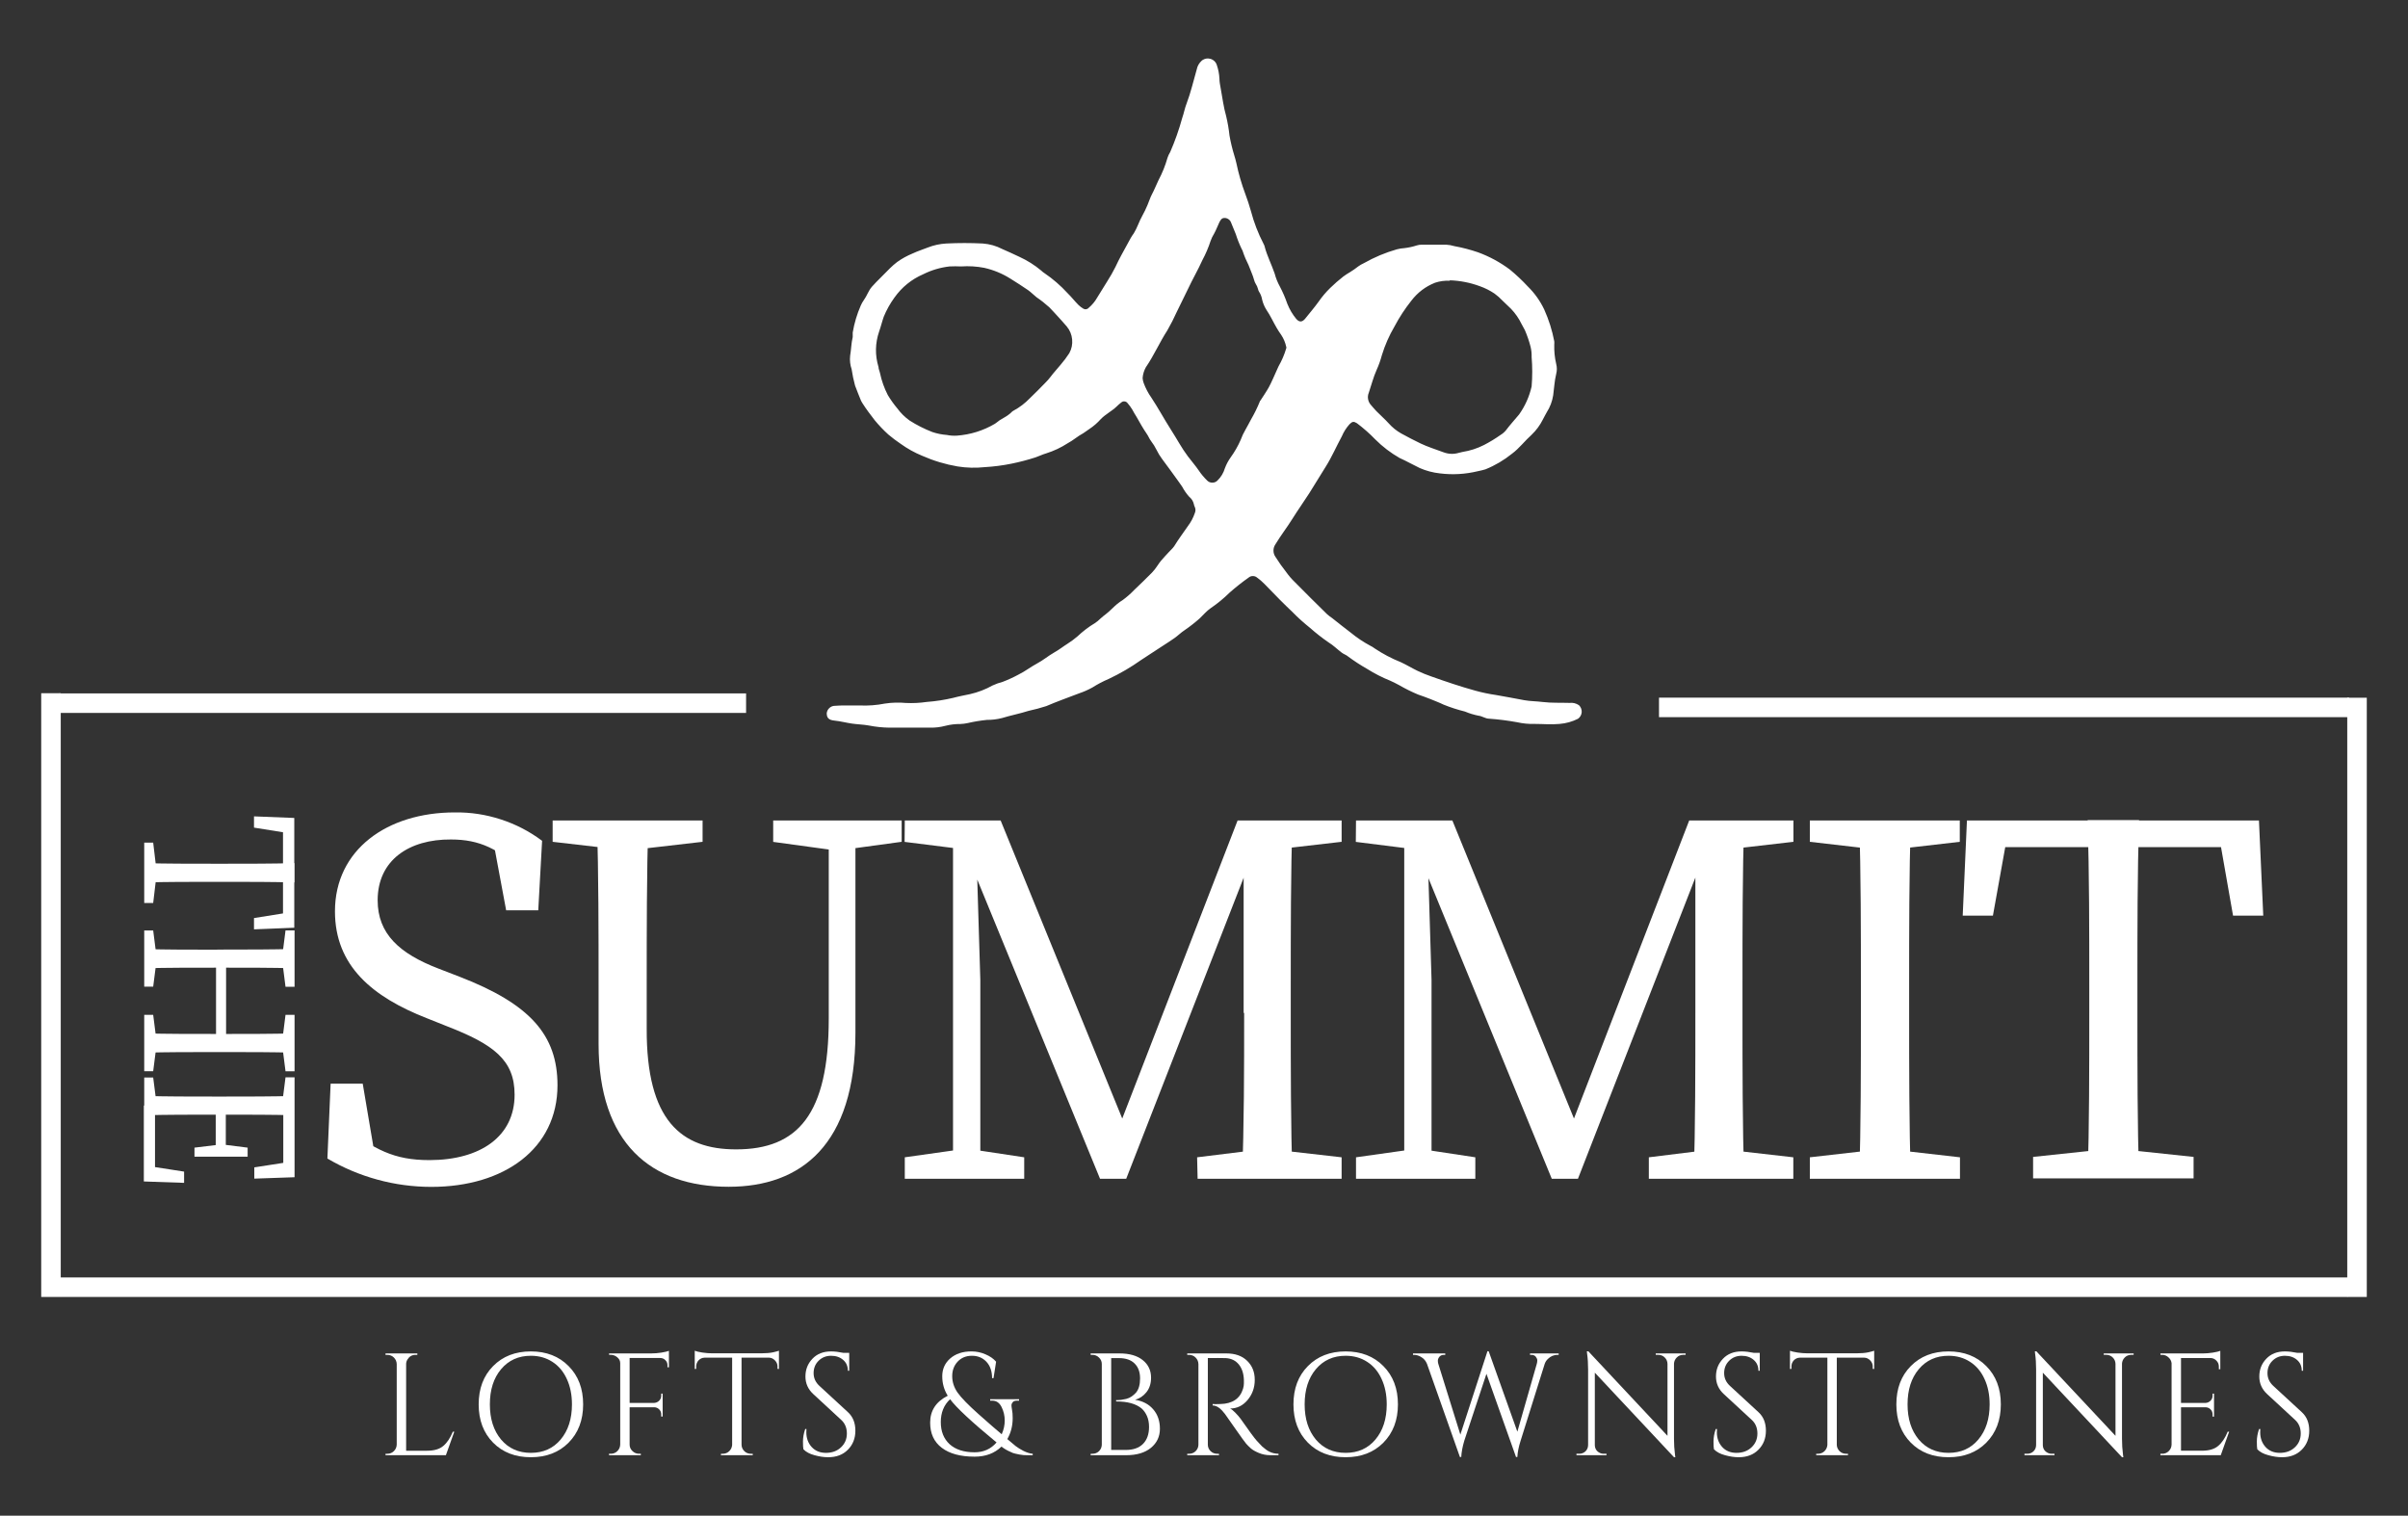
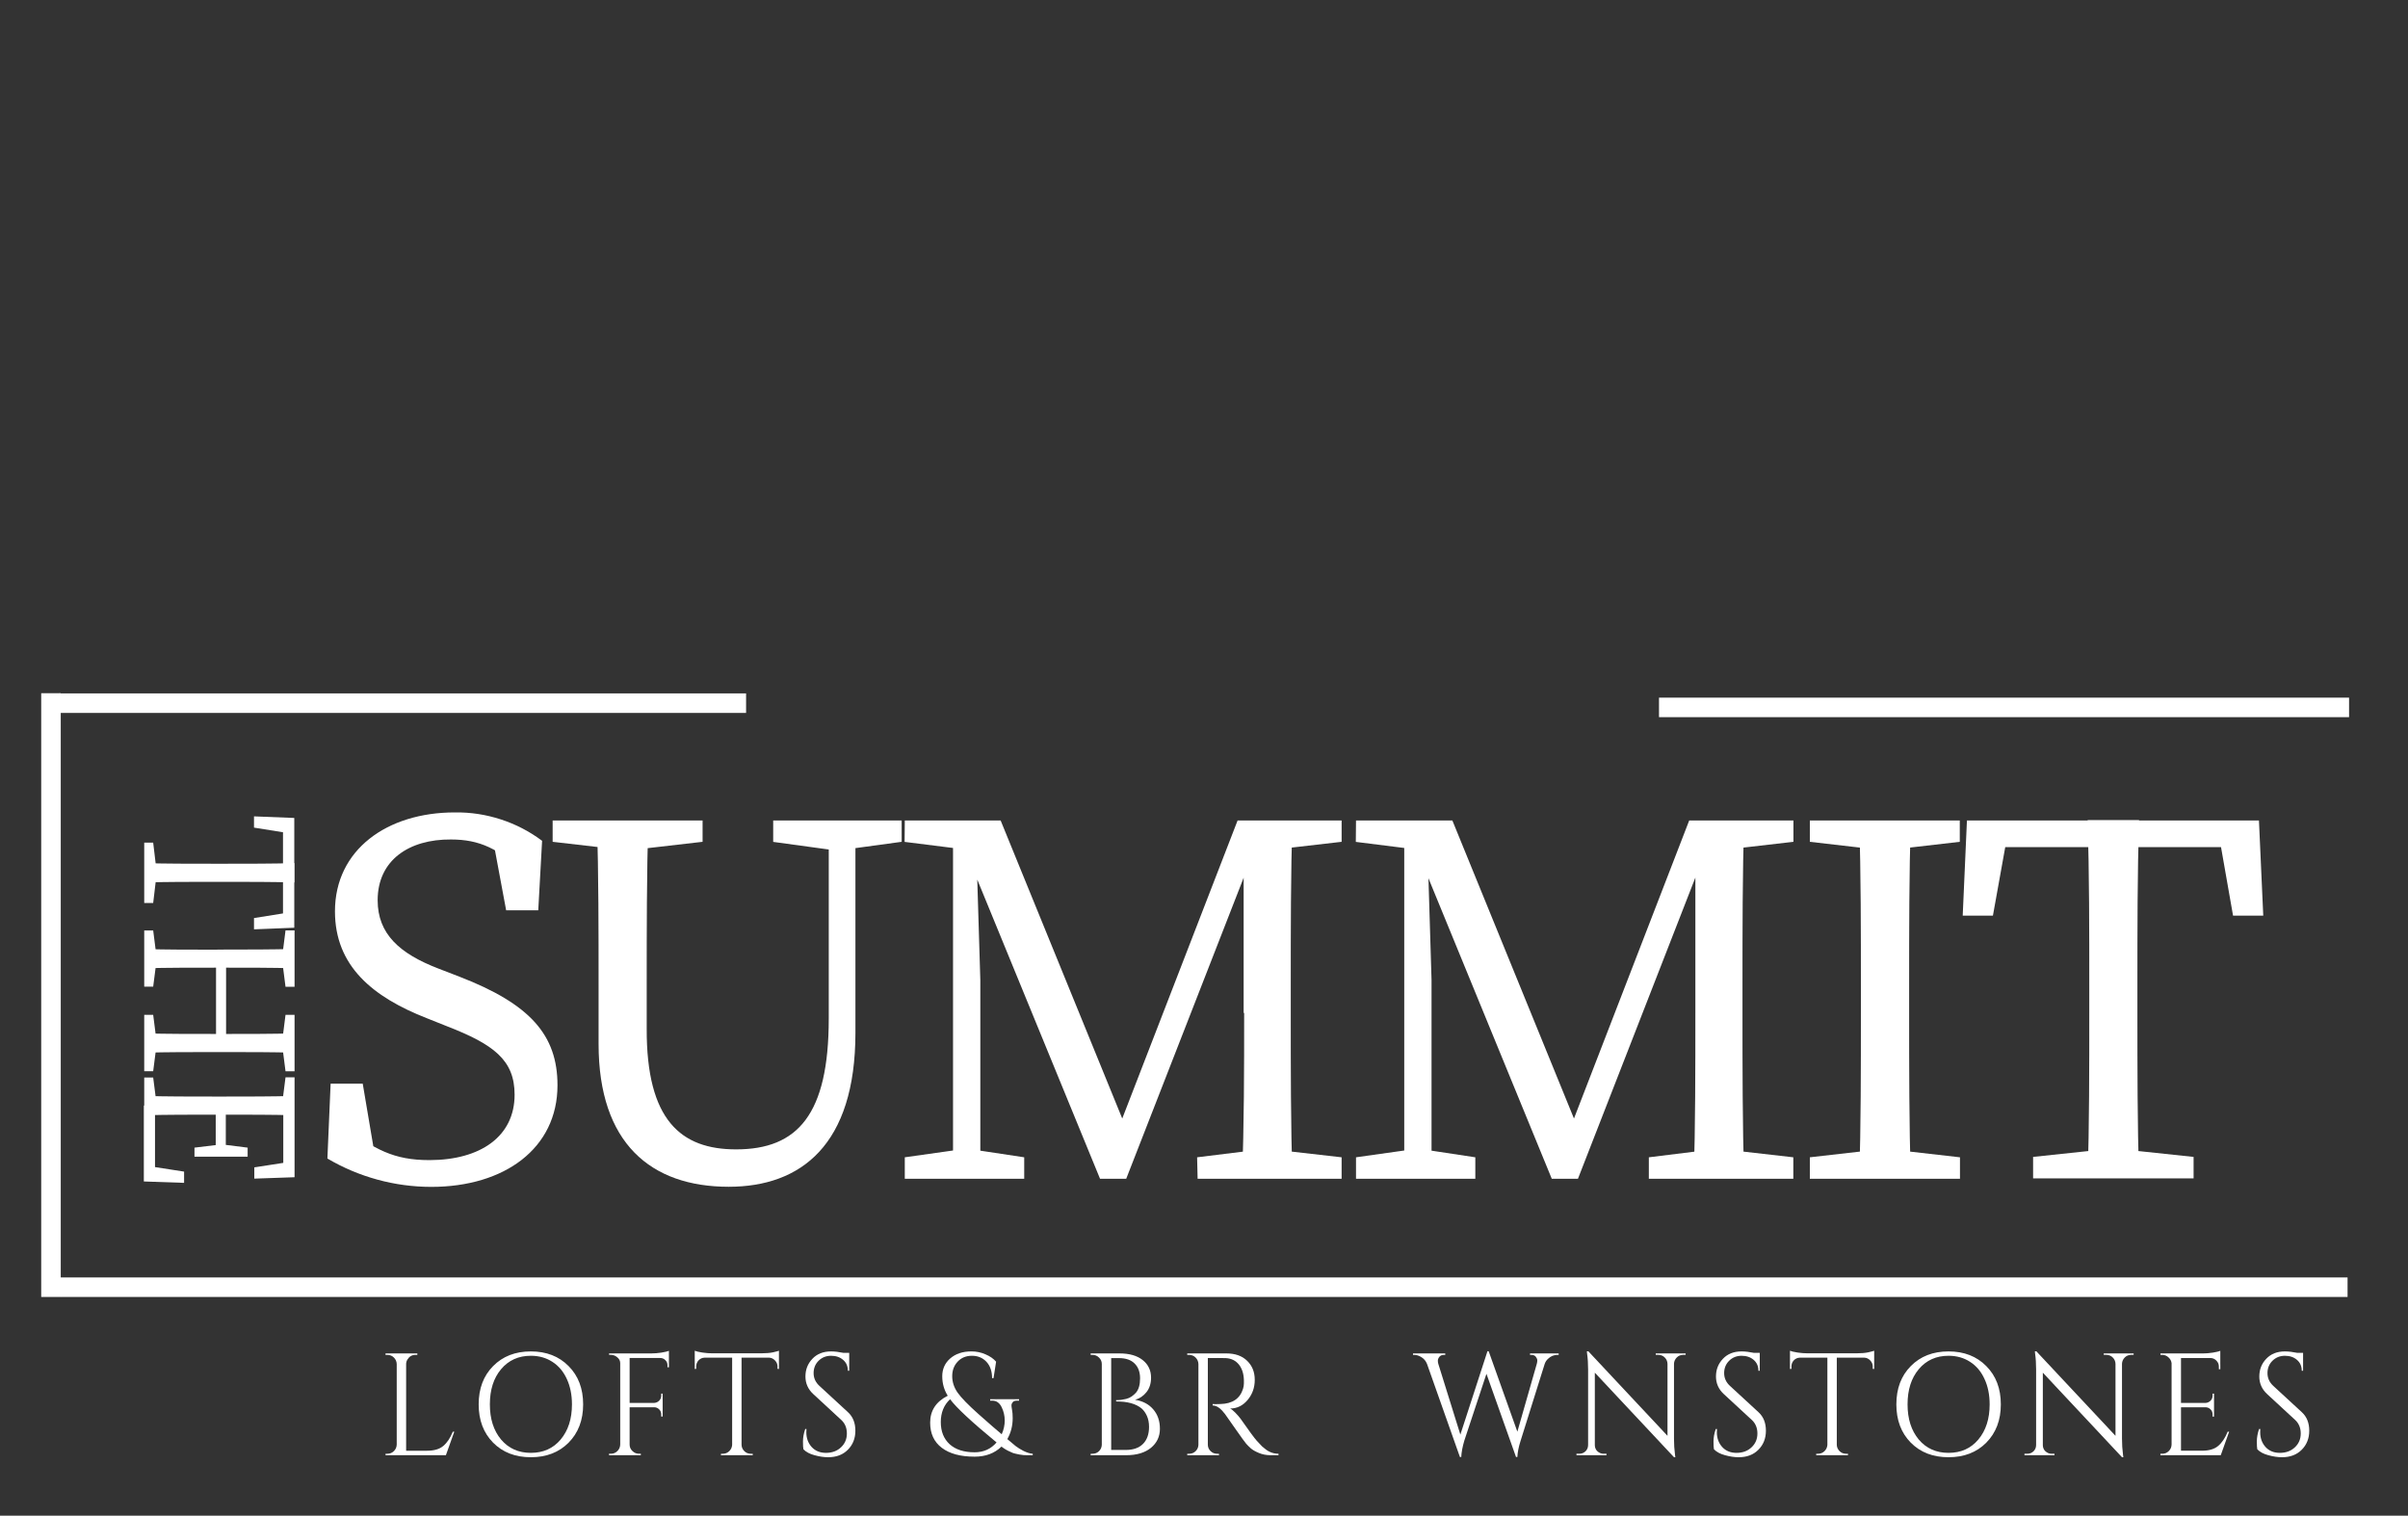
<svg xmlns="http://www.w3.org/2000/svg" id="Layer_1" viewBox="0 0 448 282">
  <rect x="0" y="0" width="448" height="282" fill="#333333" stroke="none" />
  <defs>
    <style>.cls-1{fill:#fff;}</style>
  </defs>
  <path class="cls-1" d="M29.12,162.764l-.62,5.24h-1.667v-11.229h1.667l.62,5.219v.771ZM41.859,160.702c4.292,0,8.635,0,12.943-.109v3.594c-4.213-.115-8.557-.115-12.943-.115h-2.099c-4.292,0-8.635,0-12.927.115v-3.594c4.213.109,8.542.109,12.927.109h2.099ZM52.651,153.499l2.099,1.682-7.495-1.198v-2.094l7.495.297v20.422l-7.495.302v-2.099l7.495-1.198-2.099,1.63v-17.745Z" />
  <path class="cls-1" d="M29.12,178.728l-.62,4.849h-1.667v-10.463h1.667l.62,4.87v.745ZM41.859,176.671c4.292,0,8.635,0,12.943-.115v3.594c-4.213-.109-8.557-.109-12.943-.109h-1.255c-5.135,0-9.479,0-13.771.109v-3.573c4.213.115,8.542.115,12.927.115l2.099-.021ZM29.12,194.436l-.62,4.865h-1.667v-10.484h1.667l.62,4.87v.75ZM41.859,192.374c4.292,0,8.635,0,12.943-.109v3.594c-4.213-.115-8.557-.115-12.943-.115h-2.099c-4.292,0-8.635,0-12.927.115v-3.594c4.213.109,8.542.109,13.771.109h1.255ZM40.193,178.353h1.87v15.708h-1.87v-15.708ZM53.12,173.113h1.682v10.484h-1.682l-.62-4.87v-.745l.62-4.87ZM53.12,188.817h1.682v10.505h-1.682l-.62-4.87v-.75l.62-4.885Z" />
  <path class="cls-1" d="M29.12,205.702h-2.287v-5.224h1.667l.62,4.849v.375ZM41.859,204.02c4.292,0,8.635,0,12.943-.115v3.594c-4.213-.109-8.557-.109-12.943-.109h-1.594c-4.797,0-9.141,0-13.432.109v-3.594c4.213.115,8.542.115,12.927.115h2.099ZM34.25,220.077l-7.49-.26v-14.115h2.078v12.802l-2.078-1.682,7.49,1.161v2.094ZM41.651,212.968l4.422.557v1.688h-9.891v-1.688l4.625-.557h.844ZM40.135,214.166v-8.463h1.875v8.463h-1.875ZM54.802,216.035l-2.099,1.682v-12.052h2.099v13.365l-7.49.26v-2.094l7.49-1.161ZM53.12,200.442h1.682v5.224h-2.302v-.375l.62-4.849Z" />
  <path class="cls-1" d="M95.74,203.681c0-6.458-3.896-9.359-12.552-12.729l-3.75-1.495c-10.151-3.969-17.12-9.755-17.12-19.901,0-11.438,9.667-18.401,22.292-18.401,2.927-.042,5.776.391,8.557,1.297,2.787.901,5.344,2.229,7.688,3.984l-.714,12.932h-5.974l-2.792-14.974,6.37,3.276v4.979c-4.875-4.771-8.562-6.458-13.849-6.458-7.755-.057-13.635,3.818-13.635,11.307,0,6.271,4.083,9.938,11.354,12.729l3.875,1.495c13.115,5.073,18.229,10.838,18.229,20.198,0,11.74-9.854,18.906-23.495,18.906-3.396-.005-6.734-.453-10.01-1.349s-6.375-2.203-9.302-3.927l.599-13.927h5.974l2.588,15.312-6.484-2.771v-4.792c6.182,4.49,9.573,6.474,16.338,6.474,9.458-.021,15.812-4.401,15.812-12.167Z" />
  <path class="cls-1" d="M102.818,156.624v-3.969h27.896v3.969l-12.963,1.495h-1.984l-12.948-1.495ZM136.953,213.848c11.448,0,17.234-6.479,17.234-24.338v-36.854h4.963v39.495c0,20.891-10.151,28.656-23.583,28.656-14.443,0-24.203-8.068-24.203-26.578v-10.745c0-10.24,0-20.588-.302-30.828h9.552c-.297,10.031-.297,20.385-.297,30.828v7.865c-.073,17.125,6.406,22.5,16.635,22.5ZM154.807,158.139l-10.958-1.5v-3.984h23.901v3.969l-10.958,1.495-1.984.021Z" />
  <path class="cls-1" d="M168.333,152.655h13.115v5.484h-1.198l-11.953-1.5.036-3.984ZM168.333,215.322l10.453-1.474h2.005l9.76,1.474v3.99h-22.219v-3.99ZM177.307,152.655h4.177l.901,29.651v37.005h-5.078v-66.656ZM177.307,152.655h8.859l24.354,59.693h-3.37l23.099-59.693h5.281l-26,66.656h-4.875l-27.349-66.656ZM222.719,215.322l11.953-1.474h1.984l12.948,1.474v3.99h-26.792l-.094-3.99ZM231.375,188.462v-35.807h9.068c-.302,10.031-.302,20.385-.302,30.828v4.979c0,10.26,0,20.588.302,30.849h-9.37c.396-10.052.396-20.401.396-30.849h-.094ZM235.661,152.655h13.943v3.969l-12.948,1.495h-.995v-5.463Z" />
  <path class="cls-1" d="M252.281,152.655h13.115v5.484h-1.198l-11.953-1.5.036-3.984ZM252.281,215.322l10.474-1.474h1.984l9.74,1.474v3.99h-22.198v-3.99ZM261.255,152.655h4.177l.901,29.651v37.005h-5.078v-66.656ZM261.349,152.655h8.859l24.354,59.693h-3.37l23.078-59.693h5.287l-25.984,66.656h-4.875l-27.349-66.656ZM306.76,215.322l11.932-1.474h2.005l12.943,1.474v3.99h-26.88v-3.99ZM315.417,188.462v-35.807h9.068c-.302,10.031-.302,20.385-.302,30.828v4.979c0,10.26,0,20.588.302,30.849h-9.37c.302-10.052.302-20.401.302-30.849ZM319.703,152.655h13.958v3.969l-12.943,1.495h-.995l-.021-5.463Z" />
  <path class="cls-1" d="M336.714,156.624v-3.969h27.896v3.969l-12.943,1.495h-2.005l-12.948-1.495ZM351.703,213.848l12.943,1.474v3.99h-27.932v-3.99l12.948-1.474h2.042ZM346.214,183.483c0-10.24,0-20.588-.302-30.828h9.578c-.302,10.031-.302,20.385-.302,30.828v4.979c0,10.26,0,20.588.302,30.849h-9.578c.302-10.052.302-20.401.302-30.849v-4.979Z" />
  <path class="cls-1" d="M369.479,157.613l4.479-4.958-3.182,17.708h-5.62l.786-17.708h54.328l.802,17.708h-5.62l-3.109-17.708,4.479,4.958h-47.344ZM394.172,213.77l13.938,1.479v3.99h-29.859v-3.99l13.938-1.479h1.984ZM388.703,183.41c0-10.24,0-20.594-.302-30.828h9.557c-.302,10.031-.302,20.38-.302,30.828v4.979c0,10.255,0,20.588.302,30.849h-9.557c.302-10.052.302-20.406.302-30.849v-4.979Z" />
  <path class="cls-1" d="M11.287,237.676h425.469v3.63H11.287v-3.63Z" />
  <path class="cls-1" d="M10.963,129.014h127.844v3.63H10.963v-3.63Z" />
  <path class="cls-1" d="M308.651,129.801h128.385v3.63h-128.385v-3.63Z" />
  <path class="cls-1" d="M7.667,241.306v-112.328h3.635v112.328h-3.635Z" />
-   <path class="cls-1" d="M436.698,241.306v-111.49h3.635v111.49h-3.635Z" />
-   <path class="cls-1" d="M159.302,131.259h.729c1.547.062,3.078-.057,4.594-.354,1.297-.198,2.604-.234,3.912-.115,1.297.062,2.583,0,3.859-.188,1.677-.125,3.333-.38,4.969-.766,1.026-.281,2.078-.469,3.125-.693,1.469-.339,2.865-.875,4.177-1.609.604-.281,1.229-.505,1.875-.672,1.026-.391,2.016-.844,2.979-1.37,1.182-.578,2.25-1.422,3.412-2.042,1.161-.615,2.057-1.401,3.146-2.021,1.089-.615,1.667-1.12,2.51-1.646.661-.417,1.281-.875,1.875-1.385.984-.932,2.057-1.75,3.219-2.453.37-.234.708-.51,1.016-.823.333-.318.708-.599,1.068-.88.75-.578,1.385-1.292,2.078-1.87.328-.266.672-.51,1.031-.729.766-.562,1.479-1.182,2.135-1.875,1.125-1.068,2.229-2.13,3.312-3.234.38-.401.719-.833,1.016-1.292.401-.615.859-1.182,1.365-1.708.469-.542.995-1.047,1.479-1.568l.281-.359c.786-1.292,1.708-2.505,2.552-3.74.552-.734.979-1.531,1.271-2.396.167-.385.167-.766,0-1.146-.083-.156-.141-.328-.167-.505-.13-.557-.417-1.021-.865-1.385-.51-.568-.948-1.193-1.307-1.87-.208-.318-.432-.635-.656-.938-1.016-1.401-2.026-2.823-3.073-4.208-.406-.542-.755-1.115-1.052-1.724-.276-.562-.609-1.094-.99-1.594-.339-.427-.505-.932-.828-1.385-.693-1.01-1.292-2.073-1.87-3.104-.302-.49-.583-.953-.844-1.443-.25-.417-.542-.812-.865-1.177-.135-.177-.318-.281-.542-.307s-.422.031-.599.177c-.323.245-.63.516-.917.802-.901.859-2.042,1.406-2.906,2.302-.641.719-1.365,1.344-2.172,1.875-.396.24-.714.542-1.104.766-1.031.542-1.875,1.328-2.906,1.87-1.245.807-2.573,1.427-3.99,1.875-.672.188-1.312.521-1.984.745-1.453.469-2.927.854-4.422,1.161-1.667.339-3.344.557-5.042.656-1.677.177-3.349.135-5.021-.13-2.281-.391-4.479-1.052-6.594-1.984-1.422-.583-2.76-1.328-4.01-2.229-.792-.531-1.552-1.104-2.281-1.719-.917-.828-1.766-1.724-2.552-2.677-.786-1.031-1.573-2.042-2.266-3.146-.099-.146-.188-.292-.26-.448-.375-.938-.771-1.875-1.125-2.849-.271-.995-.484-2.005-.635-3.031-.276-.807-.37-1.641-.281-2.49.203-1.161.203-2.359.484-3.5v-.844c.292-1.74.792-3.417,1.5-5.031.151-.354.339-.682.562-.995.578-.786.859-1.76,1.516-2.505,1.068-1.198,2.271-2.287,3.375-3.448.411-.406.849-.786,1.312-1.141.896-.641,1.859-1.172,2.88-1.589.922-.432,1.875-.734,2.812-1.104,1.104-.432,2.245-.682,3.427-.75,2.266-.115,4.537-.115,6.823,0,1.271.094,2.479.438,3.615,1.026,1.068.469,2.115.938,3.167,1.443,1.484.677,2.849,1.536,4.099,2.583.172.172.359.323.562.448,1.589,1.078,3.031,2.328,4.328,3.745.714.693,1.312,1.479,2.026,2.193.281.271.594.51.938.708.162.088.333.115.516.078.188-.031.339-.12.458-.266.625-.531,1.146-1.156,1.552-1.87l1.875-3.031c.562-.87,1.073-1.771,1.536-2.698.333-.708.693-1.443,1.068-2.135.578-1.083,1.161-2.151,1.76-3.219.182-.318.38-.62.599-.917.635-1.026.974-2.208,1.573-3.255.359-.646.677-1.307.958-1.984.297-.672.505-1.406.859-2.057.354-.656.786-1.703,1.182-2.547.708-1.333,1.271-2.724,1.682-4.177.125-.38.292-.745.505-1.083.896-2.057,1.641-4.167,2.234-6.328.318-.896.484-1.87.823-2.713.786-2.057,1.255-4.193,1.87-6.292.13-.667.448-1.229.958-1.682.115-.094.234-.172.37-.229.13-.062.266-.109.411-.135.141-.031.286-.042.432-.031s.292.036.427.078c.141.042.271.104.396.182.125.073.24.167.344.271.099.104.188.219.26.344s.13.26.167.401c.271.802.427,1.625.469,2.469,0,.62.135,1.24.245,1.875.318,1.719.526,3.443,1.01,5.125.281,1.193.49,2.396.62,3.615.219,1.234.51,2.453.88,3.651.13.484.302.953.396,1.458.406,1.958.964,3.875,1.667,5.75.391,1.026.729,2.078,1.031,3.141.562,2.141,1.354,4.193,2.375,6.162.078.13.135.266.172.411.448,1.76,1.292,3.37,1.875,5.073.224.849.547,1.661.974,2.432.542,1.031,1.005,2.099,1.385,3.203.406,1.026.964,1.969,1.667,2.823.505.562,1.01.677,1.609,0,.844-1.068,1.745-2.094,2.531-3.198.641-.927,1.365-1.781,2.172-2.568.776-.755,1.583-1.464,2.438-2.13.406-.302.833-.573,1.271-.828.521-.318,1.021-.667,1.5-1.047.333-.24.693-.448,1.068-.615,1.938-1.099,3.979-1.958,6.125-2.568.464-.12.932-.198,1.406-.224.786-.094,1.552-.26,2.302-.505.286-.088.583-.135.885-.13h4.625c.49.031.974.115,1.443.26,1.516.276,3,.661,4.458,1.161,2.12.781,4.088,1.849,5.901,3.203,1.188.979,2.307,2.031,3.354,3.162,1.266,1.245,2.276,2.667,3.037,4.266.854,1.901,1.479,3.87,1.87,5.917.021.193.021.385,0,.583-.036,1.224.078,2.432.359,3.63.162.625.162,1.245,0,1.87-.323,1.312-.375,2.656-.562,3.99-.182,1.13-.583,2.177-1.198,3.141-.266.453-.49.922-.734,1.37-.531,1.052-1.224,1.99-2.078,2.807-1.255,1.12-2.266,2.49-3.615,3.5-1.516,1.224-3.177,2.208-4.984,2.938-.432.151-.917.224-1.385.339-2.338.568-4.698.708-7.083.411-1.297-.141-2.547-.474-3.745-.995-1.255-.599-2.453-1.292-3.75-1.87-1.661-.953-3.177-2.104-4.531-3.463-1.052-1.089-2.182-2.083-3.391-2.995-.599-.375-.865-.354-1.385.167-.609.677-1.089,1.432-1.443,2.266-1.016,1.875-1.875,3.875-2.979,5.62-1.104,1.74-2.026,3.312-3.073,4.958-1.052,1.646-2.135,3.146-3.146,4.771-1.016,1.63-2.177,3.109-3.167,4.755-.234.349-.349.729-.349,1.141,0,.417.115.797.349,1.146.62.99,1.292,1.943,2.021,2.865.479.672,1.016,1.297,1.615,1.87,1.964,2.021,3.99,3.984,5.995,5.969.292.26.604.495.932.714,1.182.917,2.323,1.87,3.542,2.771,1.12.917,2.323,1.714,3.599,2.396.26.12.505.271.729.448,1.542,1.031,3.172,1.896,4.891,2.583,1.068.49,2.062,1.104,3.109,1.609.854.406,1.729.766,2.625,1.068,2.677.953,5.396,1.87,8.109,2.62,1.286.359,2.594.63,3.917.823,1.76.281,3.484.656,5.224.958,1.125.203,2.271.188,3.412.333,1.667.208,3.333.115,5.021.172.635-.073,1.214.073,1.745.427.177.172.312.37.401.599s.125.464.109.708c-.021.25-.088.479-.213.693-.12.213-.286.391-.484.531-1.078.536-2.213.854-3.412.953-1.536.151-3.073,0-4.609,0-1.12.036-2.224-.073-3.318-.318-1.714-.312-3.448-.531-5.188-.656-.693,0-1.292-.49-2.005-.562-.854-.172-1.688-.427-2.49-.766-1.365-.339-2.693-.766-3.99-1.292-.807-.396-1.63-.693-2.438-1.031s-1.536-.562-2.302-.844c-1.208-.505-2.375-1.083-3.505-1.74-.542-.281-1.089-.578-1.651-.823-1.505-.604-2.948-1.344-4.323-2.208-1.208-.688-2.37-1.443-3.484-2.266-.375-.339-.885-.469-1.276-.786-.807-.615-1.536-1.349-2.396-1.87-1.208-.828-2.354-1.729-3.448-2.698-1.161-.938-2.229-1.87-3.318-2.995-.786-.729-1.536-1.495-2.302-2.245-.771-.75-1.875-1.964-2.885-2.958-.422-.432-.88-.828-1.37-1.177-.224-.188-.484-.276-.776-.276s-.552.088-.776.276c-1.224.865-2.401,1.797-3.526,2.787-1.099,1.083-2.281,2.057-3.557,2.922-.729.505-1.312,1.198-2.005,1.87-.901.802-1.854,1.547-2.849,2.229-.672.432-1.219,1.01-1.87,1.458-1.333.938-2.719,1.76-4.068,2.677l-2.115,1.385c-1.917,1.359-3.932,2.537-6.052,3.537-1.057.448-2.068.979-3.037,1.594-.786.432-1.604.797-2.453,1.083-2.042.786-4.12,1.516-6.125,2.38-1.078.349-2.172.641-3.281.88-1.63.521-3.312.839-4.963,1.344-.917.234-1.844.349-2.792.339-1.219.125-2.422.323-3.615.599-.438.094-.885.151-1.333.167-.943-.01-1.875.104-2.792.339-.927.245-1.87.359-2.828.339h-7.641c-1.26-.021-2.51-.151-3.75-.396-1.026-.188-2.078-.203-3.125-.354-1.052-.151-2.177-.448-3.281-.562-1.104-.109-1.443-.521-1.443-1.385.047-.385.219-.714.51-.974s.635-.391,1.026-.391c1.312-.115,2.625-.036,3.953-.057ZM178.807,49.572c-.719-.036-1.438-.036-2.156,0-1.708.198-3.333.677-4.87,1.443-2.198.953-3.99,2.406-5.38,4.359-.802,1.109-1.464,2.292-1.984,3.557-.318.901-.542,1.875-.859,2.75-.745,2.193-.781,4.396-.115,6.609,0,.375.208.766.281,1.141.302,1.422.781,2.771,1.443,4.062.521.87,1.109,1.698,1.76,2.474.641.875,1.401,1.63,2.287,2.266,1.344.859,2.76,1.573,4.25,2.151.87.292,1.766.474,2.682.542.62.125,1.245.167,1.875.13,2.531-.188,4.891-.922,7.078-2.208.318-.188.562-.448.88-.656.641-.411,1.333-.729,1.875-1.198.26-.188.432-.469.729-.599,1.12-.604,2.115-1.365,3-2.281,1-.964,1.974-1.938,2.922-2.922.339-.333.651-.688.938-1.068.578-.786,1.255-1.479,1.87-2.245.594-.688,1.135-1.411,1.63-2.172.438-.797.609-1.646.526-2.552-.083-.901-.417-1.703-.995-2.406-.557-.635-1.104-1.276-1.667-1.875s-1.047-1.156-1.589-1.703c-.75-.677-1.542-1.302-2.38-1.87-.526-.411-.995-.917-1.557-1.312-1.083-.745-2.193-1.458-3.312-2.151-1.5-.943-3.109-1.609-4.833-2-1.432-.281-2.875-.365-4.328-.266ZM269.724,52.233c-.938-.047-1.849.078-2.74.37-1.776.708-3.24,1.818-4.401,3.333-1.198,1.505-2.245,3.109-3.146,4.812-.99,1.688-1.771,3.463-2.344,5.333-.25.938-.573,1.849-.974,2.734-.615,1.365-.974,2.823-1.458,4.25-.167.396-.208.802-.13,1.224.078.417.266.786.557,1.094.339.375.641.771.995,1.125.75.766,1.557,1.458,2.266,2.245.667.75,1.432,1.375,2.307,1.875,1.177.651,2.38,1.271,3.615,1.87s2.807,1.104,4.234,1.63c.974.375,1.958.411,2.958.109.208-.068.422-.115.635-.151,1.401-.219,2.729-.651,3.995-1.292,1.068-.552,2.088-1.172,3.073-1.87.375-.224.708-.505.99-.844.771-1.026,1.651-1.984,2.474-2.974,1.12-1.583,1.891-3.318,2.323-5.203.151-1.828.151-3.656,0-5.484.021-.635-.042-1.255-.188-1.875-.271-1.068-.63-2.109-1.068-3.125-.208-.354-.396-.75-.599-1.104-.51-1.062-1.172-2.016-1.984-2.865l-1.557-1.495c-.458-.49-.958-.932-1.5-1.328-.849-.573-1.755-1.026-2.713-1.37-1.812-.672-3.688-1.042-5.62-1.104v.078ZM212.583,70.369c.021.302.083.594.188.88.365.99.849,1.911,1.458,2.771,1.24,1.87,2.344,3.932,3.578,5.859,1.24,1.927,1.99,3.422,3.188,5.016.672.896,1.422,1.74,2.042,2.656.458.682.984,1.307,1.573,1.875.26.25.573.375.938.375s.677-.125.938-.375c.672-.651,1.141-1.427,1.406-2.323.266-.714.625-1.38,1.068-2.005.74-1.021,1.365-2.115,1.87-3.271.234-.656.531-1.276.88-1.875.375-.615.677-1.271,1.016-1.87.635-1.089,1.193-2.219,1.667-3.391,0,0,0-.109.109-.167.526-.823,1.089-1.63,1.557-2.469.469-.844,1.104-2.344,1.63-3.505.052-.141.115-.276.188-.411.604-1.052,1.078-2.162,1.422-3.328.042-.094.042-.188,0-.281-.172-.802-.484-1.547-.938-2.229-.318-.411-.578-.88-.859-1.328-.635-1.089-1.146-2.245-1.875-3.312-.37-.583-.635-1.203-.802-1.875-.088-.557-.292-1.078-.604-1.552-.083-.135-.141-.286-.167-.448-.094-.359-.245-.698-.448-1.01-.12-.203-.208-.411-.266-.635-.26-.974-.708-1.875-1.047-2.812-.417-.818-.776-1.667-1.068-2.542-.036-.151-.099-.286-.188-.411-.443-.917-.818-1.859-1.125-2.828-.281-.729-.578-1.443-.88-2.151-.094-.26-.255-.464-.484-.62-.224-.156-.479-.229-.75-.224-.526,0-.734.411-.938.802-.208.396-.583,1.406-.958,2.078-.276.438-.5.901-.672,1.385-.401,1.234-.906,2.417-1.516,3.557-.844,1.875-1.875,3.63-2.719,5.448-.693,1.406-1.37,2.828-2.062,4.213-.526,1.177-1.115,2.323-1.76,3.443-1.443,2.229-2.49,4.662-3.99,6.849-.339.615-.542,1.271-.599,1.969v.073Z" />
+   <path class="cls-1" d="M436.698,241.306v-111.49v111.49h-3.635Z" />
  <path class="cls-1" d="M72.08,270.479c.469,0,.875-.167,1.208-.5s.505-.734.521-1.208v-14.979c-.016-.469-.188-.875-.521-1.208s-.74-.5-1.208-.5h-.354v-.271h5.917v.271h-.354c-.641,0-1.135.286-1.479.854-.167.266-.25.552-.25.854v16.125h3.875c1.333,0,2.344-.297,3.042-.896.708-.594,1.297-1.479,1.771-2.646h.271l-1.562,4.375h-11.229v-.271h.354Z" />
  <path class="cls-1" d="M91.743,254.167c1.792-1.818,4.13-2.729,7.021-2.729,2.885,0,5.229.911,7.021,2.729,1.802,1.807,2.708,4.182,2.708,7.125,0,2.932-.906,5.307-2.708,7.125-1.792,1.807-4.135,2.708-7.021,2.708-2.891,0-5.229-.901-7.021-2.708-1.792-1.818-2.688-4.193-2.688-7.125,0-2.943.896-5.318,2.688-7.125ZM93.222,267.833c1.401,1.656,3.25,2.479,5.542,2.479,2.302,0,4.151-.823,5.542-2.479,1.401-1.667,2.104-3.844,2.104-6.542,0-1.792-.323-3.365-.958-4.729-.625-1.375-1.521-2.438-2.688-3.188-1.156-.75-2.49-1.125-4-1.125-2.292,0-4.141.833-5.542,2.5-1.391,1.656-2.083,3.833-2.083,6.542,0,2.698.693,4.875,2.083,6.542Z" />
  <path class="cls-1" d="M124.452,252.125v2.271h-.271v-.417c0-.359-.135-.667-.396-.917-.25-.26-.562-.396-.938-.396h-5.708v8.354h4.583c.359-.026.667-.167.917-.417s.375-.552.375-.917v-.396h.271v4.271h-.271v-.417c0-.359-.125-.667-.375-.917-.24-.25-.536-.38-.896-.396h-4.604v6.938c0,.474.172.875.521,1.208.344.333.75.5,1.208.5h.354v.271h-5.917v-.271h.354c.469,0,.875-.167,1.208-.5s.505-.734.521-1.208v-15.146c0-.427-.182-.792-.542-1.083-.349-.302-.745-.458-1.188-.458h-.333l-.021-.271h7.917c.552,0,1.156-.047,1.812-.146.667-.109,1.135-.219,1.417-.333v.792Z" />
  <path class="cls-1" d="M144.65,254.229c0-.427-.162-.802-.479-1.125-.307-.318-.661-.484-1.062-.5h-5.146v16.208c.01.458.188.854.521,1.188.333.323.734.479,1.208.479h.354v.271h-5.917v-.271h.333c.469,0,.875-.156,1.208-.479.333-.333.51-.719.542-1.167v-16.229h-5.146c-.432.016-.802.182-1.104.5-.292.323-.438.698-.438,1.125v.458l-.271.021v-3.396c.26.115.729.224,1.396.333.667.099,1.281.146,1.854.146h9.125c.885,0,1.625-.062,2.208-.188.583-.135.943-.234,1.083-.292v3.396l-.271-.021v-.458Z" />
  <path class="cls-1" d="M149.473,269.646c-.057-.25-.083-.734-.083-1.458,0-.719.135-1.49.417-2.312h.229c-.016.208-.021.411-.021.604,0,1.099.333,2.016,1,2.75.667.724,1.547,1.083,2.646,1.083,1.135,0,2.068-.339,2.792-1.021.734-.677,1.104-1.542,1.104-2.583s-.349-1.88-1.042-2.521l-5.208-4.812c-.974-.901-1.458-1.99-1.458-3.271,0-1.292.427-2.385,1.292-3.292.859-.917,2.021-1.375,3.479-1.375.677,0,1.448.094,2.312.271h1.062v3.333h-.25c0-.844-.292-1.521-.875-2.021-.583-.51-1.333-.771-2.25-.771s-1.688.307-2.312.917c-.625.615-.938,1.385-.938,2.312,0,.917.359,1.708,1.083,2.375l5.333,4.917c.901.833,1.354,1.974,1.354,3.417,0,1.432-.469,2.615-1.396,3.542-.917.932-2.141,1.396-3.667,1.396-.792,0-1.641-.125-2.542-.375-.891-.234-1.578-.604-2.062-1.104Z" />
  <path class="cls-1" d="M189.198,260.604c-.375,0-.641.099-.792.292-.156.198-.229.375-.229.542s.031.453.104.854c.083.391.125.911.125,1.562,0,1.432-.333,2.729-1,3.896.651.557,1.167.99,1.542,1.292.375.292.865.599,1.479.917.625.307,1.193.479,1.708.521v.271h-1.042c-.115,0-.328-.005-.646-.021-.323-.026-.578-.062-.771-.104-.198-.042-.458-.094-.792-.167-.323-.068-.604-.172-.854-.312-.656-.276-1.224-.609-1.708-1-1.281,1.25-2.948,1.875-5,1.875-2.625,0-4.662-.547-6.104-1.646-1.448-1.094-2.167-2.656-2.167-4.688,0-2.234,1.089-3.901,3.271-5-.682-1.094-1.021-2.302-1.021-3.625,0-1.333.484-2.427,1.458-3.292,1-.885,2.323-1.333,3.979-1.333.917,0,1.781.182,2.604.542.833.349,1.49.807,1.979,1.375l-.479,3.062h-.271c0-1.292-.354-2.312-1.062-3.062-.698-.734-1.594-1.104-2.688-1.104-1.083,0-1.969.365-2.646,1.083-.682.724-1.021,1.625-1.021,2.708s.333,2.104,1,3.062c.667.948,1.969,2.287,3.917,4.021,1.958,1.74,3.385,2.979,4.292,3.729.375-.833.562-1.688.562-2.562,0-.885-.198-1.719-.583-2.5-.391-.792-.969-1.188-1.729-1.188h-.396v-.271h5.375v.271h-.396ZM185.406,268.375c-4.615-3.802-7.495-6.484-8.646-8.042-1.156,1.083-1.729,2.5-1.729,4.25,0,1.74.547,3.115,1.646,4.125,1.109,1,2.656,1.5,4.646,1.5,1.667,0,3.026-.609,4.083-1.833Z" />
  <path class="cls-1" d="M209.505,270.75h-6.604l.021-.271h.333c.469,0,.875-.156,1.208-.479.333-.333.505-.729.521-1.188v-15.042c0-.469-.177-.865-.521-1.188-.333-.333-.74-.5-1.208-.5h-.333l-.021-.271h5.375c1.859,0,3.302.417,4.333,1.25,1.026.823,1.542,1.911,1.542,3.271,0,1.083-.292,1.99-.875,2.708-.573.708-1.271,1.177-2.104,1.396,1.427.224,2.552.812,3.375,1.771.833.958,1.25,2.167,1.25,3.625,0,1.448-.557,2.625-1.667,3.542-1.115.917-2.656,1.375-4.625,1.375ZM206.734,269.771h2.708c1.375,0,2.438-.365,3.188-1.104.76-.75,1.146-1.812,1.146-3.188,0-.776-.135-1.458-.396-2.042-.266-.583-.599-1.047-1-1.396-1.042-.859-2.604-1.292-4.688-1.292h-.042v-.25h.271c.151,0,.365-.01.646-.042.292-.042.615-.104.979-.188.359-.094.688-.24.979-.438.292-.208.562-.443.812-.708.51-.594.771-1.484.771-2.667,0-1.177-.344-2.104-1.021-2.771-.667-.667-1.641-1-2.917-1h-1.438v17.083Z" />
  <path class="cls-1" d="M226.442,252.667h-1.729v16.104c0,.474.167.875.5,1.208s.74.5,1.229.5h.333l.021.271h-5.917v-.271h.354c.469,0,.875-.156,1.208-.479.333-.333.505-.729.521-1.188v-15.021c-.016-.469-.188-.875-.521-1.208s-.74-.5-1.208-.5h-.354v-.271h7.292c1.635,0,2.922.458,3.854,1.375.943.906,1.417,2.083,1.417,3.542,0,1.448-.448,2.698-1.333,3.75-.891,1.057-1.974,1.583-3.25,1.583.26.125.573.375.938.75.375.375.708.76,1,1.146,1.552,2.224,2.562,3.594,3.021,4.104.469.516.802.87,1,1.062.208.182.427.365.667.542.234.182.469.328.708.438.51.25,1.068.375,1.667.375v.271h-1.479c-.781,0-1.5-.135-2.167-.417-.667-.276-1.167-.562-1.5-.854-.333-.302-.625-.594-.875-.875-.24-.276-.911-1.208-2.021-2.792-1.099-1.594-1.74-2.505-1.917-2.729-.182-.219-.37-.443-.562-.667-.573-.609-1.146-.917-1.729-.917v-.271c.135.016.323.021.562.021.234,0,.526-.005.875-.021,2.234-.052,3.635-.99,4.208-2.812.109-.359.167-.693.167-1v-.625c-.031-1.208-.344-2.177-.938-2.917-.599-.734-1.406-1.13-2.417-1.188-.432-.01-.974-.021-1.625-.021Z" />
-   <path class="cls-1" d="M243.33,254.167c1.792-1.818,4.13-2.729,7.021-2.729,2.885,0,5.229.911,7.021,2.729,1.802,1.807,2.708,4.182,2.708,7.125,0,2.932-.906,5.307-2.708,7.125-1.792,1.807-4.135,2.708-7.021,2.708-2.891,0-5.229-.901-7.021-2.708-1.792-1.818-2.688-4.193-2.688-7.125,0-2.943.896-5.318,2.688-7.125ZM244.809,267.833c1.401,1.656,3.25,2.479,5.542,2.479,2.302,0,4.151-.823,5.542-2.479,1.401-1.667,2.104-3.844,2.104-6.542,0-1.792-.323-3.365-.958-4.729-.625-1.375-1.521-2.438-2.688-3.188-1.156-.75-2.49-1.125-4-1.125-2.292,0-4.141.833-5.542,2.5-1.391,1.656-2.083,3.833-2.083,6.542,0,2.698.693,4.875,2.083,6.542Z" />
  <path class="cls-1" d="M289.986,252.083h-.229c-.667,0-1.25.245-1.75.729-.292.266-.5.583-.625.958l-4.479,14.292c-.365,1.141-.562,2.146-.604,3.021h-.25l-5.5-15.479-4.125,12.458c-.333,1.125-.521,2.135-.562,3.021h-.25l-6.125-17.333c-.224-.542-.562-.948-1.021-1.229-.448-.292-.906-.438-1.375-.438h-.208v-.271h6v.271h-.25c-.375,0-.661.125-.854.375-.182.24-.271.469-.271.688,0,.224.026.427.083.604l4.104,13.167,5.042-15.521.229.021,5.333,14.958,3.625-12.667c.052-.193.083-.396.083-.604s-.094-.427-.271-.667c-.182-.234-.458-.354-.833-.354h-.25v-.271h5.333v.271Z" />
  <path class="cls-1" d="M313.128,252.083c-.458,0-.849.162-1.167.479-.323.323-.495.703-.521,1.146v13.958c0,1.042.062,2.037.188,2.979l.062.479h-.25l-14.729-15.729v13.458c.01.641.292,1.115.833,1.417.25.141.521.208.812.208h.521v.271h-5.583v-.271h.521c.458,0,.844-.151,1.167-.458.318-.318.479-.714.479-1.188v-14.042c0-1.094-.062-2.073-.188-2.938l-.042-.438h.271l14.729,15.729v-13.396c-.016-.469-.188-.865-.521-1.188-.323-.318-.708-.479-1.167-.479h-.5v-.271h5.562v.271h-.479Z" />
  <path class="cls-1" d="M318.875,269.646c-.057-.25-.083-.734-.083-1.458,0-.719.135-1.49.417-2.312h.229c-.016.208-.021.411-.021.604,0,1.099.333,2.016,1,2.75.667.724,1.547,1.083,2.646,1.083,1.135,0,2.068-.339,2.792-1.021.734-.677,1.104-1.542,1.104-2.583s-.349-1.88-1.042-2.521l-5.208-4.812c-.974-.901-1.458-1.99-1.458-3.271,0-1.292.427-2.385,1.292-3.292.859-.917,2.021-1.375,3.479-1.375.677,0,1.448.094,2.312.271h1.062v3.333h-.25c0-.844-.292-1.521-.875-2.021-.583-.51-1.333-.771-2.25-.771s-1.688.307-2.312.917c-.625.615-.938,1.385-.938,2.312,0,.917.359,1.708,1.083,2.375l5.333,4.917c.901.833,1.354,1.974,1.354,3.417,0,1.432-.469,2.615-1.396,3.542-.917.932-2.141,1.396-3.667,1.396-.792,0-1.641-.125-2.542-.375-.891-.234-1.578-.604-2.062-1.104Z" />
  <path class="cls-1" d="M348.415,254.229c0-.427-.162-.802-.479-1.125-.307-.318-.661-.484-1.062-.5h-5.146v16.208c.01.458.188.854.521,1.188.333.323.734.479,1.208.479h.354v.271h-5.917v-.271h.333c.469,0,.875-.156,1.208-.479.333-.333.51-.719.542-1.167v-16.229h-5.146c-.432.016-.802.182-1.104.5-.292.323-.438.698-.438,1.125v.458l-.271.021v-3.396c.26.115.729.224,1.396.333.667.099,1.281.146,1.854.146h9.125c.885,0,1.625-.062,2.208-.188.583-.135.943-.234,1.083-.292v3.396l-.271-.021v-.458Z" />
  <path class="cls-1" d="M355.498,254.167c1.792-1.818,4.13-2.729,7.021-2.729,2.885,0,5.229.911,7.021,2.729,1.802,1.807,2.708,4.182,2.708,7.125,0,2.932-.906,5.307-2.708,7.125-1.792,1.807-4.135,2.708-7.021,2.708-2.891,0-5.229-.901-7.021-2.708-1.792-1.818-2.688-4.193-2.688-7.125,0-2.943.896-5.318,2.688-7.125ZM356.978,267.833c1.401,1.656,3.25,2.479,5.542,2.479,2.302,0,4.151-.823,5.542-2.479,1.401-1.667,2.104-3.844,2.104-6.542,0-1.792-.323-3.365-.958-4.729-.625-1.375-1.521-2.438-2.688-3.188-1.156-.75-2.49-1.125-4-1.125-2.292,0-4.141.833-5.542,2.5-1.391,1.656-2.083,3.833-2.083,6.542,0,2.698.693,4.875,2.083,6.542Z" />
  <path class="cls-1" d="M396.478,252.083c-.458,0-.849.162-1.167.479-.323.323-.495.703-.521,1.146v13.958c0,1.042.062,2.037.188,2.979l.062.479h-.25l-14.729-15.729v13.458c.01.641.292,1.115.833,1.417.25.141.521.208.812.208h.521v.271h-5.583v-.271h.521c.458,0,.844-.151,1.167-.458.318-.318.479-.714.479-1.188v-14.042c0-1.094-.062-2.073-.188-2.938l-.042-.438h.271l14.729,15.729v-13.396c-.016-.469-.188-.865-.521-1.188-.323-.318-.708-.479-1.167-.479h-.5v-.271h5.562v.271h-.479Z" />
  <path class="cls-1" d="M402.287,270.479c.469,0,.875-.167,1.208-.5s.505-.734.521-1.208v-15.146c-.057-.427-.25-.792-.583-1.083-.323-.302-.703-.458-1.146-.458h-.333l-.021-.271h7.917c.552,0,1.156-.047,1.812-.146.667-.109,1.135-.219,1.417-.333v3.417h-.271v-.5c0-.427-.156-.797-.458-1.104-.292-.302-.646-.464-1.062-.479h-5.521v8.354h4.583c.359-.026.667-.167.917-.417s.375-.562.375-.938v-.375h.271v4.271h-.271v-.417c0-.359-.125-.667-.375-.917-.24-.25-.536-.38-.896-.396h-4.604v8.083h3.875c1.333,0,2.344-.297,3.042-.896.708-.594,1.297-1.479,1.771-2.646h.271l-1.562,4.375h-11.229v-.271h.354Z" />
  <path class="cls-1" d="M419.96,269.646c-.057-.25-.083-.734-.083-1.458,0-.719.135-1.49.417-2.312h.229c-.016.208-.021.411-.021.604,0,1.099.333,2.016,1,2.75.667.724,1.547,1.083,2.646,1.083,1.135,0,2.068-.339,2.792-1.021.734-.677,1.104-1.542,1.104-2.583s-.349-1.88-1.042-2.521l-5.208-4.812c-.974-.901-1.458-1.99-1.458-3.271,0-1.292.427-2.385,1.292-3.292.859-.917,2.021-1.375,3.479-1.375.677,0,1.448.094,2.312.271h1.062v3.333h-.25c0-.844-.292-1.521-.875-2.021-.583-.51-1.333-.771-2.25-.771s-1.688.307-2.312.917c-.625.615-.938,1.385-.938,2.312,0,.917.359,1.708,1.083,2.375l5.333,4.917c.901.833,1.354,1.974,1.354,3.417,0,1.432-.469,2.615-1.396,3.542-.917.932-2.141,1.396-3.667,1.396-.792,0-1.641-.125-2.542-.375-.891-.234-1.578-.604-2.062-1.104Z" />
</svg>